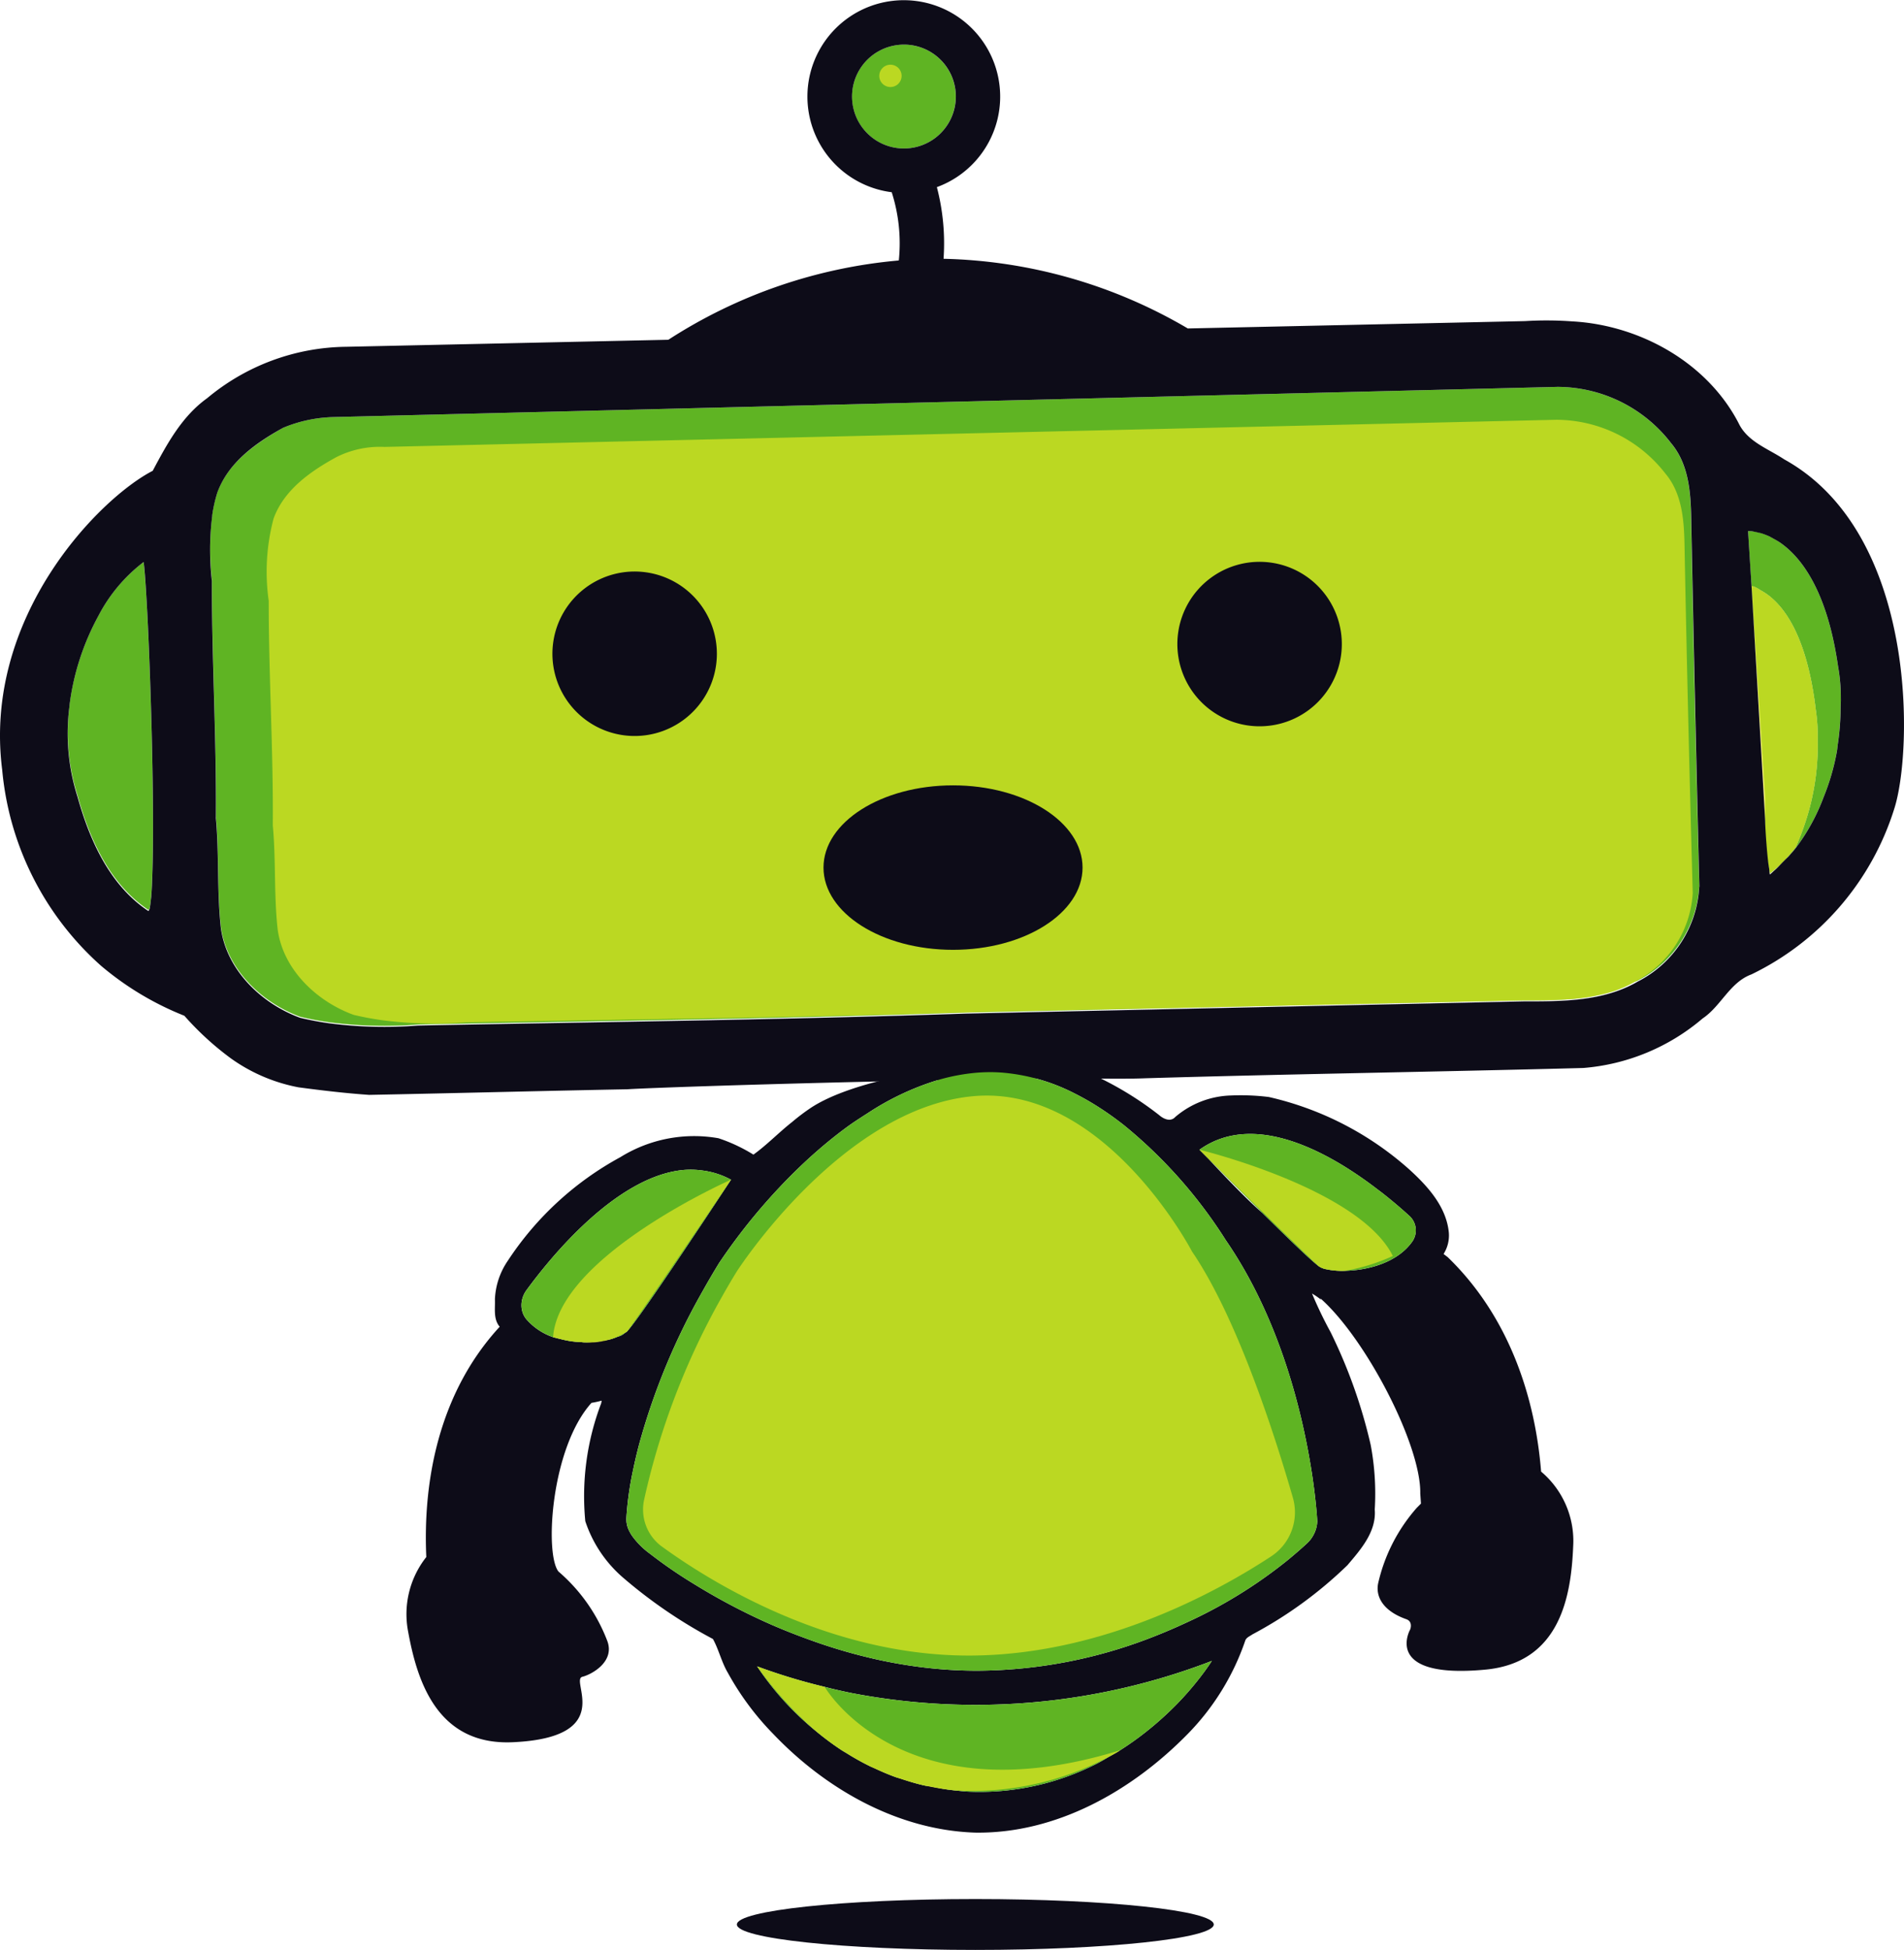
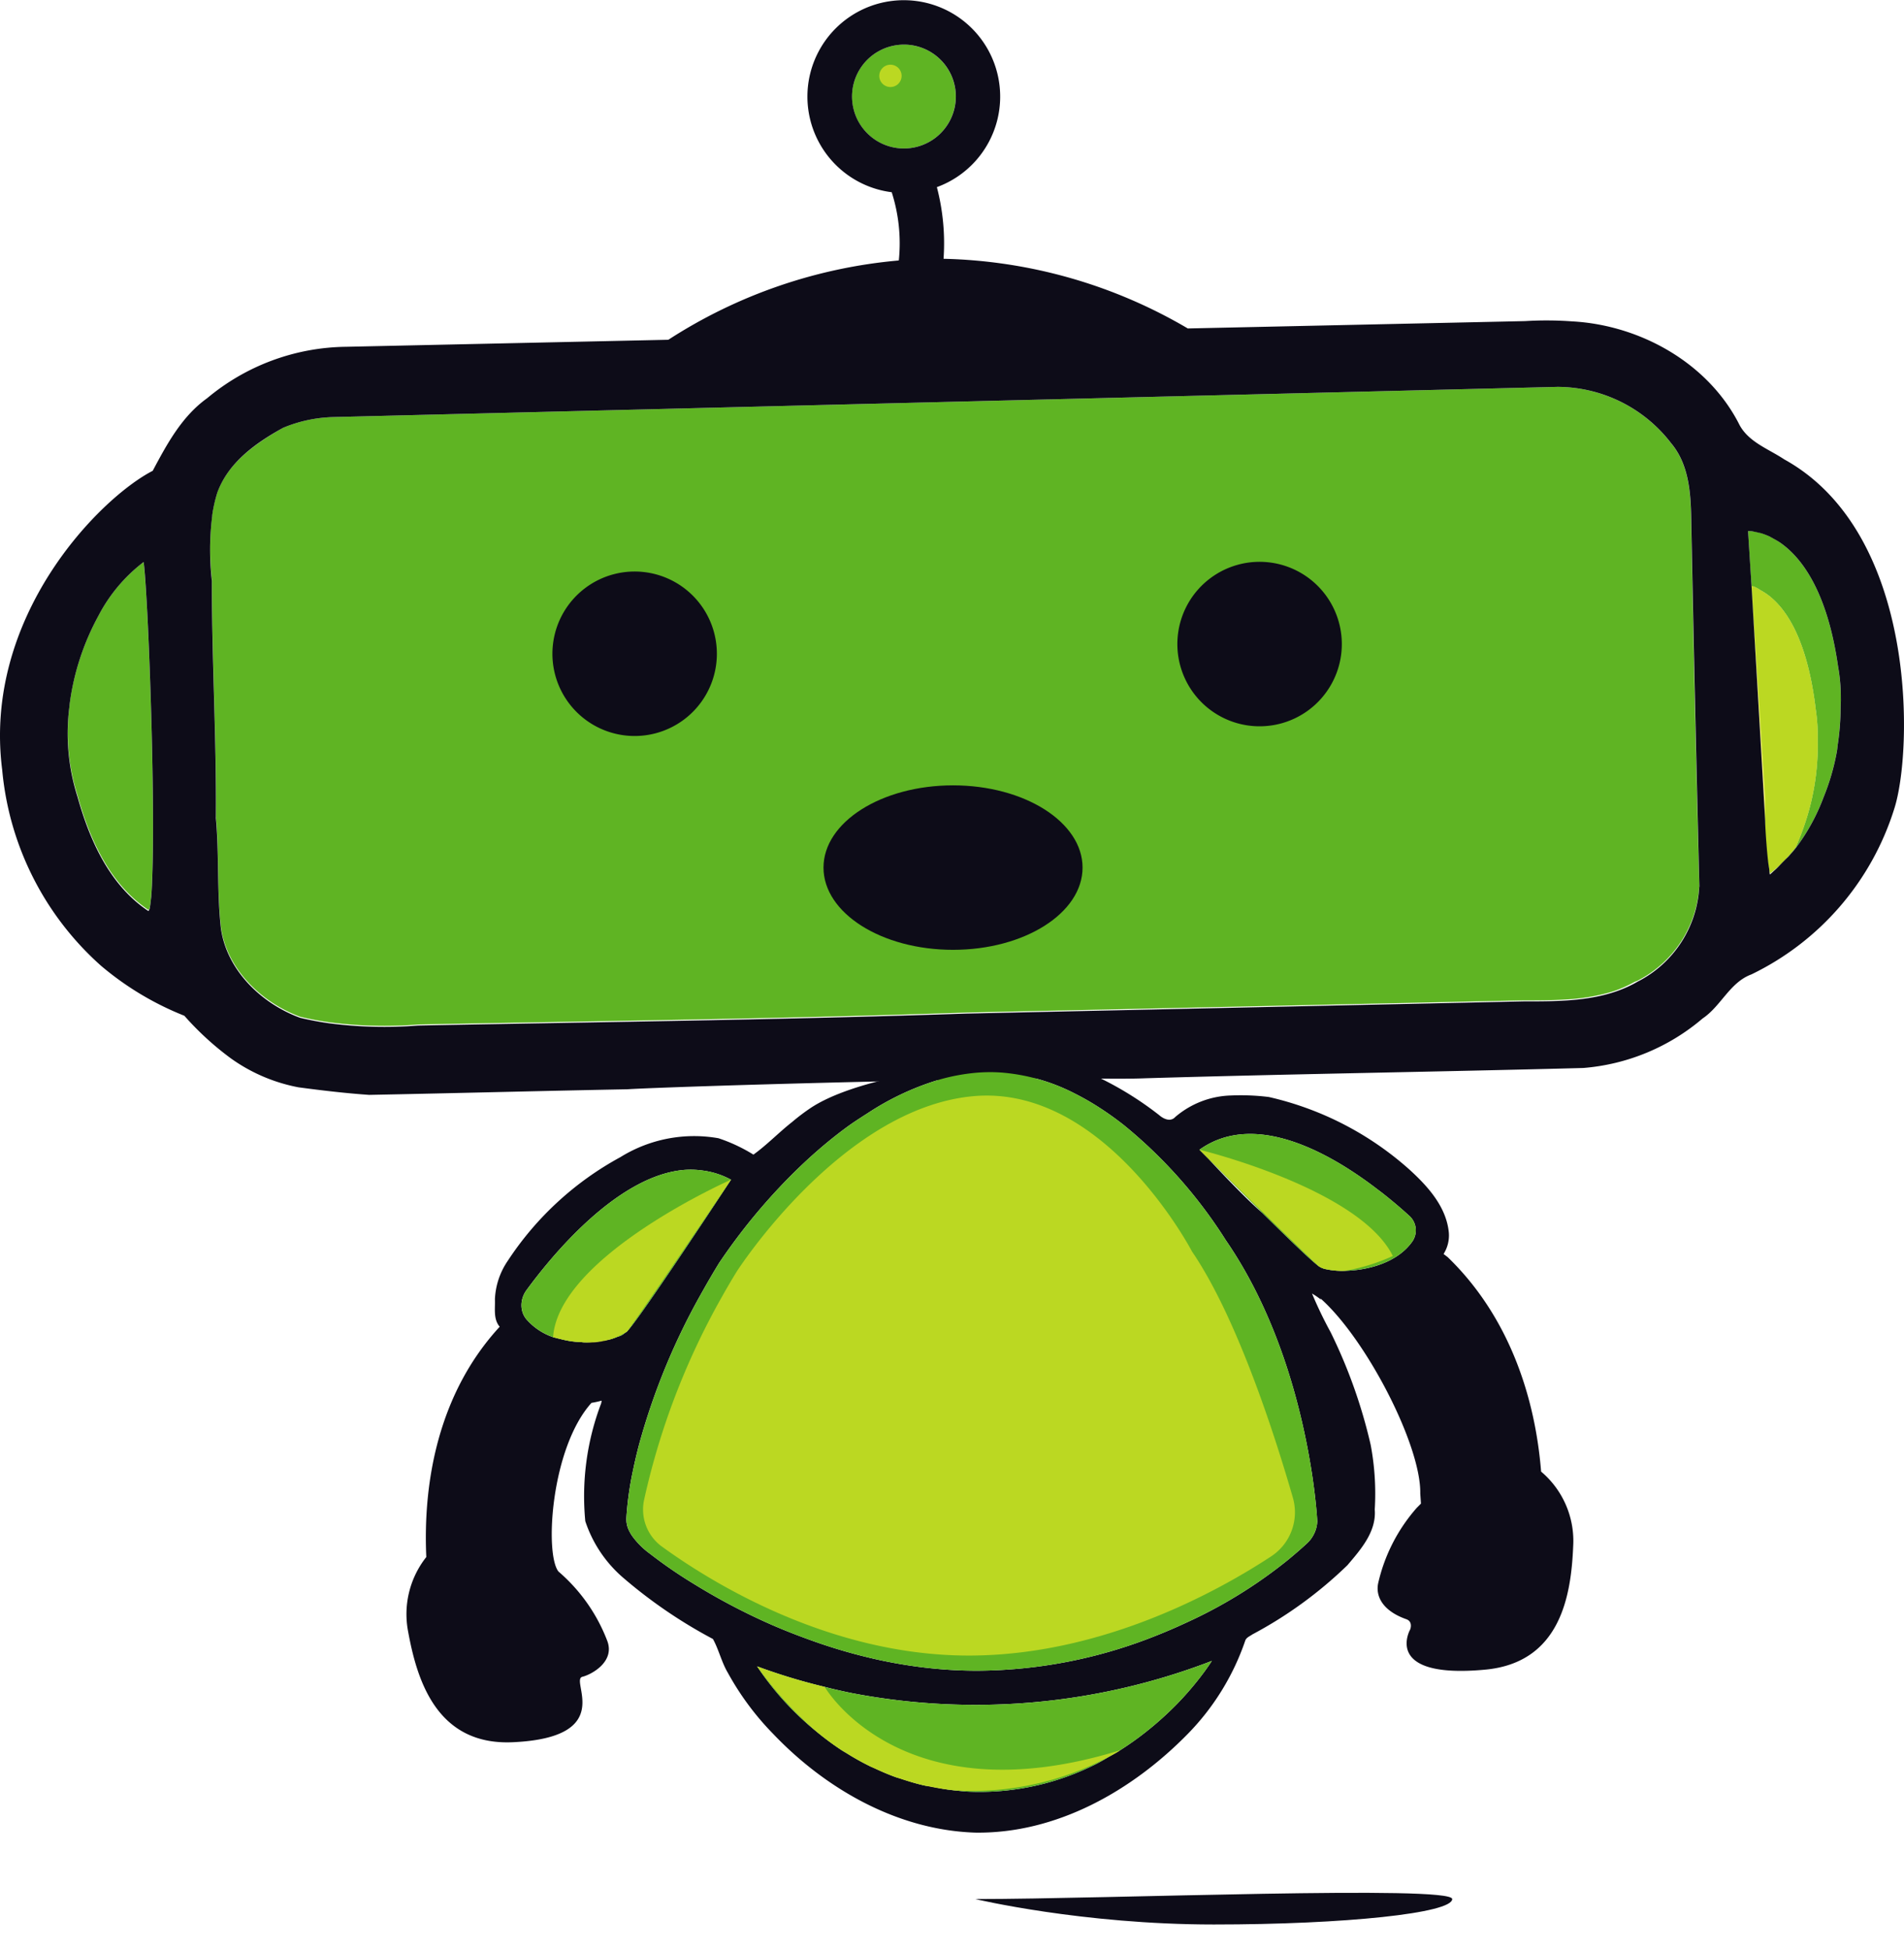
<svg xmlns="http://www.w3.org/2000/svg" width="51.587mm" height="52.823mm" viewBox="0 0 146.23 149.734">
  <defs>
    <style>.b2bd2e26-b4ef-4ab6-b88c-eb44022c0d26{fill:#5fb423;}.aec5534e-5bff-440a-b144-579c9335ab1f{fill:#f8f022;opacity:0.6;}.a79d56be-b8bb-43d6-8514-fc6b2aa9db37{fill:#0d0c18;}.ef42a2f6-84f0-4b99-983e-58866b133275{fill:none;}</style>
  </defs>
  <g id="a7f81345-e7aa-4d00-bb58-f742ba6c7711" data-name="Ebene 2">
    <g id="f121383f-dc3d-4655-bbdd-d41b1198f95f" data-name="GRP">
      <g id="ba385242-10a1-40e4-9b5a-0b39ff773cb4" data-name="ROBOT_EXP_5">
        <g id="e8269f71-5ee8-4db2-9342-f5a00ae58349" data-name="HEAD_EXP_4">
          <g id="a4f83fc2-3658-4e09-ae17-d006a5a8883a" data-name="FILLED_HEAD">
            <path class="b2bd2e26-b4ef-4ab6-b88c-eb44022c0d26" d="M135.557,61.365l0,.019c-.002.354.006.708.003,1.064.003-.387.007-.774.009-1.161L134.538,45.052c.038.012.057.009.099.022.004-.017.007-.035.013-.052a2.883,2.883,0,0,1,.569.306c1.428.762,3.497,2.942,4.234,9.164a13.717,13.717,0,0,1,.15,2.277,18.897,18.897,0,0,1-1.194,7.07c-.143.407-.311.802-.481,1.197l0,.001a12.994,12.994,0,0,1-.873,1.026c.118-.124.254-.233.365-.364.166-.195.341-.381.496-.584a15.293,15.293,0,0,0,2.131-3.886,17.613,17.613,0,0,0,1.019-3.485c.039-.208.054-.44.086-.655a19.219,19.219,0,0,0,.207-2.745c.001-.242.024-.468.016-.718a13.527,13.527,0,0,0-.211-2.455q-.159-1.101-.369-2.051c-.138-.634-.293-1.22-.46-1.762-1.001-3.249-2.444-4.894-3.674-5.726a5.586,5.586,0,0,0-.675-.393c-.031-.019-.067-.031-.099-.049a3.929,3.929,0,0,0-1.353-.396h-.001l-.035-.002c-.131-.012-.231-.013-.231-.013l-.013-.001-.005-.001.277,4.352Z" />
            <path class="b2bd2e26-b4ef-4ab6-b88c-eb44022c0d26" d="M130.497,68.122c.001-.022.012-.043.011-.065q-.374-14.122-.627-28.249c-.035-1.987-.191-4.145-1.518-5.743l-.002,0a11.043,11.043,0,0,0-8.76-4.357l-94.016,2.32a10.662,10.662,0,0,0-3.843.821c-2.076,1.181-4.217,2.657-5.064,4.993a11.222,11.222,0,0,0-.381,1.683c-.006.039-.003.079-.008.119a20.964,20.964,0,0,0-.012,4.869c-.01,6.072.36,12.138.306,18.211.257,2.816.073,5.653.384,8.465.447,3.236,3.117,5.8,6.084,6.888q1.111.267,2.24.424a32.61,32.61,0,0,0,6.83.171c14.049-.272,28.09-.44,42.126-.918q9.494-.206,18.989-.415c.052-.001.105-.002.159-.003q11.814-.259,23.629-.517c1.102,0,2.231.001,3.352-.076a15.325,15.325,0,0,0,3.296-.548,9.046,9.046,0,0,0,1.826-.775v-.001l.002-.001c.094-.05.199-.069.291-.123A8.685,8.685,0,0,0,130.497,68.122Z" />
            <path class="b2bd2e26-b4ef-4ab6-b88c-eb44022c0d26" d="M73.371,6.9a3.99,3.99,0,0,0-3.48-3.447h-.001a3.993,3.993,0,0,0-4.423,4.474,3.989,3.989,0,0,0,2.913,3.336A3.986,3.986,0,0,0,73.371,6.9Z" />
            <path class="b2bd2e26-b4ef-4ab6-b88c-eb44022c0d26" d="M11.617,68.8v0c.002-.023.004-.051.005-.08s.003-.056.004-.08c.018-.254.035-.528.048-.845.004-.082.006-.176.009-.266s.006-.174.009-.262l0-.005.002-.027c.002-.071.004-.147.007-.223.002-.084.006-.165.008-.25,0-.022.001-.044.002-.066.135-4.671-.103-13.562-.375-19.095-.02-.421-.041-.802-.062-1.178-.005-.098-.011-.213-.016-.308-.008-.146-.016-.272-.025-.41-.073-1.209-.144-2.135-.206-2.546v-.001a12.341,12.341,0,0,0-3.466,4.123,19.359,19.359,0,0,0-2.214,6.78c-.007.051-.006.102-.012.152a15.994,15.994,0,0,0,.629,6.893c.92,3.324,2.469,6.797,5.434,8.766l.002-.009.016.011a.664.664,0,0,0,.111-.32c.022-.117.04-.301.059-.475.002-.027.006-.048.009-.076C11.601,68.928,11.611,68.885,11.617,68.8Z" />
            <path class="b2bd2e26-b4ef-4ab6-b88c-eb44022c0d26" d="M137.927,65.036c.17-.394.338-.79.481-1.197a18.897,18.897,0,0,0,1.194-7.07,13.717,13.717,0,0,0-.15-2.277c-.738-6.222-2.806-8.402-4.234-9.164a2.883,2.883,0,0,0-.569-.306c-.005.017-.008.035-.013.052-.041-.014-.06-.011-.099-.022L135.57,61.286c-.002.387-.006.774-.009,1.161-.001.197.002.395.003.592.001.536.018,1.071.05,1.604a14.749,14.749,0,0,0,.247,1.984c.029.147.042.296.077.442a8.609,8.609,0,0,0,.987-.877c.043-.044.088-.086.131-.13a12.994,12.994,0,0,0,.873-1.026Z" />
          </g>
          <g id="b2d61dcb-6d32-42fd-ac0b-ad4b6721e871" data-name="HIGLIGHT_HEAD">
-             <path class="aec5534e-5bff-440a-b144-579c9335ab1f" d="M130.005,68.569q-.375-13.375-.633-26.756c-.036-1.883-.188-3.926-1.461-5.441H127.91a10.639,10.639,0,0,0-8.39-4.138L29.531,34.319a7.435,7.435,0,0,0-3.677.773c-2,1.091-4.034,2.511-4.841,4.723a15.891,15.891,0,0,0-.376,6.318c-.002,5.75.359,11.497.314,17.249.249,2.668.077,5.354.378,8.019.431,3.065,2.99,5.497,5.832,6.53.709.17,1.425.303,2.144.405a31.593,31.593,0,0,0,6.538.169c13.448-.24,26.889-.384,40.323-.819q8.535-.172,17.071-.348,11.894-.261,23.789-.52c1.102,0,2.231.001,3.352-.076a15.326,15.326,0,0,0,3.296-.548h0a9.042,9.042,0,0,0,1.826-.775v-.001l.002-.001A8.19,8.19,0,0,0,130.005,68.569Z" />
            <path class="aec5534e-5bff-440a-b144-579c9335ab1f" d="M137.927,65.036c.17-.394.338-.79.481-1.197a18.897,18.897,0,0,0,1.194-7.07,13.717,13.717,0,0,0-.15-2.277c-.738-6.222-2.806-8.402-4.234-9.164a2.883,2.883,0,0,0-.569-.306c-.005.017-.095-.034-.133-.046,0,0,1.047,17.865,1.048,18.063.001.536.018,1.071.05,1.604a14.749,14.749,0,0,0,.247,1.984c.029.147.042.296.077.442a8.609,8.609,0,0,0,.987-.877c.043-.044.088-.086.131-.13a12.994,12.994,0,0,0,.873-1.026Z" />
            <path class="aec5534e-5bff-440a-b144-579c9335ab1f" d="M68.487,4.975a.857.857,0,1,0,.752.95A.857.857,0,0,0,68.487,4.975Z" />
          </g>
          <g id="a9dd2ef8-edd7-4f14-983a-320bb8f17466" data-name="OUTLINE_HEAD">
            <path id="e522d0d0-ced7-4fee-bb32-a32ffb60f27d" data-name="HEAD" class="a79d56be-b8bb-43d6-8514-fc6b2aa9db37" d="M121.606,82.01a16.103,16.103,0,0,0,9.161-3.805c1.417-.95,2.079-2.763,3.742-3.38a21.124,21.124,0,0,0,10.97-12.71c1.423-4.378,1.857-21.145-8.449-26.841-1.23-.821-2.814-1.346-3.497-2.77-2.428-4.686-7.616-7.548-12.797-7.826a26.982,26.982,0,0,0-3.6-.021l-25.911.565a38.703,38.703,0,0,0-18.759-5.35,17.039,17.039,0,0,0-.513-5.502,7.402,7.402,0,1,0-3.468.391,12.867,12.867,0,0,1,.545,5.24,38.834,38.834,0,0,0-17.701,6.09l-24.747.539a16.924,16.924,0,0,0-10.675,3.951c-1.939,1.388-3.086,3.518-4.178,5.572C7.639,38.258-1.335,47.356.168,59.117a22.906,22.906,0,0,0,7.584,15.038,23.012,23.012,0,0,0,6.405,3.844,22.74,22.74,0,0,0,3.564,3.266,13.118,13.118,0,0,0,5.211,2.231c1.8.24,3.608.454,5.42.58,6.61-.129,13.225-.305,19.842-.431,1.586-.112,15.37-.599,33.508-.871,0,0,4.203.115,6.281.025C99.188,82.468,110.402,82.308,121.606,82.01ZM134.257,40.78s.113.001.244.013l.036.002c.136.015.675.138.753.163v0a5.214,5.214,0,0,1,.601.234c.032.018.54.283.774.442,1.23.832,2.672,2.477,3.673,5.726.167.542.322,1.128.46,1.762q.21.952.369,2.051a13.518,13.518,0,0,1,.211,2.455c.008.249-.015.475-.016.718a19.219,19.219,0,0,1-.207,2.745c-.033.215-.047.447-.086.655A17.613,17.613,0,0,1,140.05,61.23a15.295,15.295,0,0,1-2.131,3.886c-.155.203-.33.389-.496.584-.111.13-.247.239-.365.364-.042.045-.088.086-.131.13-.212.215-.41.443-.642.64-.122.103-.228.22-.357.316l0-.004c-.041-.171-.032-.346-.065-.517-.129-.657-.296-3.052-.296-3.588-.001-.198-1.038-17.909-1.038-17.909l-.277-4.352Zm-64.32-29.413a3.979,3.979,0,0,1-2.948-.797,3.987,3.987,0,0,1,1.924-7.11,4.026,4.026,0,0,1,.982-.007h.001a3.988,3.988,0,0,1,.042,7.914ZM11.589,69.081c-.019.174-.037.358-.059.475l0,.002-.002.006a.861.861,0,0,1-.12.391.142.142,0,0,1-.015-.014l-.005.011c-2.963-1.97-4.513-5.442-5.434-8.766a16.036,16.036,0,0,1-.617-6.972c.006-.05.005-.101.012-.152a19.359,19.359,0,0,1,2.214-6.78,12.34,12.34,0,0,1,3.466-4.123V43.16l.001-.001c.063.41.134,1.337.205,2.546.008.138.016.264.025.41.006.095.011.21.016.308.022.376.043.757.063,1.178.272,5.533.51,14.424.375,19.095-.001.027-.002.052-.002.077l0,.003-.001.024-.003.081c-.006.202-.011.4-.018.584-.003.07-.005.155-.009.233,0,.026-.001.055-.002.078l-.001.005a.095.095,0,0,1,0,.016c-.013.317-.03.593-.048.845-.004.048-.005.115-.009.16C11.612,68.92,11.599,68.981,11.589,69.081Zm62.653,8.751c-14.036.478-28.078.646-42.126.918a32.609,32.609,0,0,1-6.831-.171c-.751-.106-1.5-.246-2.239-.424-2.969-1.088-5.637-3.652-6.084-6.888-.311-2.812-.129-5.65-.385-8.465.055-6.073-.315-12.14-.305-18.211a20.857,20.857,0,0,1,.023-4.948c.005-.039.002-.08.008-.119a11.215,11.215,0,0,1,.382-1.683c.847-2.336,2.973-3.838,5.064-4.993a10.697,10.697,0,0,1,3.843-.821l94.016-2.32a11.043,11.043,0,0,1,8.76,4.357l.002,0c1.327,1.598,1.483,3.756,1.518,5.743q.273,14.125.626,28.249c.001.023-.01.043-.011.065a.038.038,0,0,1,0,.013,8.68,8.68,0,0,1-4.717,7.238c-2.641,1.542-5.805,1.523-8.766,1.523Q95.63,77.364,74.242,77.832Z" />
            <g id="a22f737f-1512-4264-9c77-acfec9fd2cb6" data-name="FACE">
              <path class="a79d56be-b8bb-43d6-8514-fc6b2aa9db37" d="M54.996,51.076a6.315,6.315,0,1,1-5.381-7.128A6.316,6.316,0,0,1,54.996,51.076Z" />
              <path class="a79d56be-b8bb-43d6-8514-fc6b2aa9db37" d="M102.993,50.331a6.315,6.315,0,1,1-5.381-7.128A6.315,6.315,0,0,1,102.993,50.331Z" />
              <ellipse class="a79d56be-b8bb-43d6-8514-fc6b2aa9db37" cx="73.194" cy="66.622" rx="9.948" ry="6.315" />
            </g>
          </g>
        </g>
        <g id="bba02396-b0f5-4387-b53e-9c174ca65992" data-name="BODY_COLORED">
          <path class="ef42a2f6-84f0-4b99-983e-58866b133275" d="M76.907,82.361a12.531,12.531,0,0,0-2.022.024,15.209,15.209,0,0,0-2.679.501,15.216,15.216,0,0,1,2.68-.501A12.55,12.55,0,0,1,76.907,82.361Z" />
          <path id="ec818864-2296-43ad-924b-917a999a3e19" data-name="OUTLINE_BODY" class="a79d56be-b8bb-43d6-8514-fc6b2aa9db37" d="M118.359,113.003c-.445-5.596-2.398-11.853-7.177-16.471l-.314-.238a2.662,2.662,0,0,0,.407-1.616c-.177-1.994-1.609-3.573-3.023-4.862a24.279,24.279,0,0,0-10.808-5.578,17.567,17.567,0,0,0-2.892-.117,6.87,6.87,0,0,0-4.294,1.656c-.366.4-.904.143-1.239-.153a25.528,25.528,0,0,0-8.654-4.42s-13.17.631-18.083,3.861A15.899,15.899,0,0,0,60.833,86.16c-1.018.8-1.916,1.745-2.969,2.503a12.676,12.676,0,0,0-2.683-1.258,10.735,10.735,0,0,0-7.532,1.451,24.088,24.088,0,0,0-8.655,7.966,5.661,5.661,0,0,0-.984,2.941c.03.692-.13,1.475.326,2.067.011.019.03.031.042.049-4.673,5.069-5.904,11.834-5.638,17.685a7.073,7.073,0,0,0-1.392,5.743c.672,3.67,2.173,8.746,8.04,8.478,8.015-.367,4.342-4.788,5.341-5.026.653-.155,2.521-1.129,1.912-2.751a13.232,13.232,0,0,0-3.75-5.331c-1.076-1.361-.577-9.499,2.536-12.952a6.936,6.936,0,0,0,.78-.17,1.341,1.341,0,0,1-.042.223,20.055,20.055,0,0,0-1.214,9.032,9.759,9.759,0,0,0,2.85,4.292,37.465,37.465,0,0,0,6.954,4.756c.459.834.66,1.784,1.15,2.605a21.478,21.478,0,0,0,3.494,4.701c4.035,4.227,9.545,7.365,15.484,7.562,6.254.095,12.068-3.215,16.344-7.584a19.008,19.008,0,0,0,4.405-7.144c.08-.255.357-.351.555-.493a32.149,32.149,0,0,0,7.297-5.313c1.028-1.209,2.236-2.578,2.099-4.278a20.149,20.149,0,0,0-.313-4.963,39.693,39.693,0,0,0-3.072-8.643,31.794,31.794,0,0,1-1.433-2.978,5.84,5.84,0,0,1,.702.48l-.066-.117c3.507,3.096,7.744,11.276,7.677,14.992l.054.775c-.108.111-.235.241-.317.32a13.161,13.161,0,0,0-2.963,5.767c-.231,1.028.344,2.154,2.155,2.792.532.188.3.781.3.781s-2.189,3.831,5.758,3.092c5.817-.541,6.599-5.747,6.757-9.455A6.966,6.966,0,0,0,118.359,113.003Zm-72.407-9.986a8.491,8.491,0,0,1-1.116.062c-.06-.001-.122-.013-.183-.015-.24-.008-.482-.031-.726-.061a7.031,7.031,0,0,1-.892-.18c-.087-.022-.174-.04-.26-.066-.099-.03-.202-.041-.299-.076a4.767,4.767,0,0,1-2.032-1.355,1.6,1.6,0,0,1-.301-.522,1.75,1.75,0,0,1-.095-.585,1.968,1.968,0,0,1,.38-1.139c1.847-2.527,6.935-8.811,12.134-9.244a6.476,6.476,0,0,1,1.402.049,6.191,6.191,0,0,1,2.177.704s-.425.649-1.082,1.642c-.246.372-.525.793-.826,1.247-2.106,3.173-5.302,7.932-6.076,8.77l-.002.001a1.535,1.535,0,0,1-.145.097,1.598,1.598,0,0,1-.325.217c-.09.043-.219.076-.325.115a4.385,4.385,0,0,1-.434.153c-.202.054-.44.09-.673.128C46.15,102.977,46.062,103.003,45.952,103.017Zm46.046,26.009a24.113,24.113,0,0,1-1.594,1.814,25.017,25.017,0,0,1-2.437,2.186,23.055,23.055,0,0,1-1.942,1.376c-.064.041-.122.083-.187.123-.141.085-.364.212-.642.362-.334.194-.659.393-1.016.572a20.464,20.464,0,0,1-2.112.918,19.755,19.755,0,0,1-7.649,1.205c-.389-.015-.756-.065-1.131-.102-.615-.061-1.194-.175-1.773-.29-.185-.037-.386-.051-.568-.093-.6-.137-1.164-.319-1.723-.505-.142-.047-.298-.079-.438-.128-.563-.203-1.089-.44-1.608-.682-.115-.054-.244-.096-.357-.152a20.066,20.066,0,0,1-1.768-.983c-.144-.09-.298-.174-.438-.266-.549-.361-1.054-.735-1.534-1.113-.143-.112-.28-.225-.416-.337a22.505,22.505,0,0,1-4.514-4.969l0,0a45.245,45.245,0,0,0,5.186,1.573c.254.062.51.132.763.189.468.107.933.213,1.396.303A50.455,50.455,0,0,0,93.072,127.54h0s-.078.122-.202.304C92.695,128.103,92.412,128.504,91.998,129.025Zm8.847-15.283c.272,1.931.326,3.127.326,3.128l-.004-.001-.001,0a2.397,2.397,0,0,1-.349,1.105,2.235,2.235,0,0,1-.374.479c-.609.579-1.528,1.333-1.528,1.333a36.462,36.462,0,0,1-7.878,4.85c-.708.329-1.457.654-2.245.965a37.425,37.425,0,0,1-13.746,2.691h0q-1.321,0-2.605-.101-1.283-.099-2.521-.285c-.825-.123-1.635-.272-2.426-.443a41.499,41.499,0,0,1-5.278-1.531c-1.177-.423-2.302-.871-3.342-1.339a48.454,48.454,0,0,1-5.659-3.011,35.805,35.805,0,0,1-3.29-2.266,6.086,6.086,0,0,1-1.317-1.291,2.672,2.672,0,0,1-.26-.416,1.98,1.98,0,0,1-.242-.871c-.001-.054-.003-.112-.001-.149a24.488,24.488,0,0,1,.508-3.67c.128-.625.289-1.317.489-2.071A50.959,50.959,0,0,1,53.94,99.187q.604-1.084,1.296-2.214a45.623,45.623,0,0,1,5.716-6.911c.019-.019.04-.038.06-.058l.015-.014c.585-.578,1.209-1.157,1.865-1.724s1.346-1.123,2.064-1.654c.545-.404,1.123-.773,1.699-1.141a20.857,20.857,0,0,1,5.551-2.586,15.209,15.209,0,0,1,2.679-.501,12.531,12.531,0,0,1,2.022-.024,14.851,14.851,0,0,1,5.608,1.598c.58.289,1.143.608,1.689.95a24.195,24.195,0,0,1,2.152,1.523,36.67,36.67,0,0,1,7.777,8.787c4.053,5.88,5.788,12.867,6.52,17.281C100.728,112.94,100.791,113.356,100.845,113.742Zm7.653-18.45c-1.146,1.679-3.466,2.259-5.197,2.291a5.936,5.936,0,0,1-1.514-.134,1.512,1.512,0,0,1-.488-.204l-.01-.008c-.137-.1-.35-.281-.613-.517-.712-.639-1.827-1.716-3.019-2.889-.23-.226-.453-.444-.686-.675l-.002-.002C95.775,92.14,93.883,90.14,93.07,89.266c-.093-.1-.162-.175-.225-.244l-.01-.011c-.179-.18-.305-.308-.421-.425-.171-.173-.288-.293-.291-.295l-.003-.003,0,0c3.315-2.37,7.56-.882,10.973,1.182a30.145,30.145,0,0,1,2.64,1.814c.17.129.343.256.502.382.808.637,1.49,1.229,1.971,1.669A1.502,1.502,0,0,1,108.498,95.292Z" />
-           <path id="a9db3171-79e3-42dd-a7c0-68764b39f3a8" data-name="SHADOW_DOWN" class="a79d56be-b8bb-43d6-8514-fc6b2aa9db37" d="M74.907,145.828c-10.114,0-18.313.874-18.313,1.953s8.199,1.953,18.313,1.953,18.312-.875,18.312-1.953S85.021,145.828,74.907,145.828Z" />
+           <path id="a9db3171-79e3-42dd-a7c0-68764b39f3a8" data-name="SHADOW_DOWN" class="a79d56be-b8bb-43d6-8514-fc6b2aa9db37" d="M74.907,145.828s8.199,1.953,18.313,1.953,18.312-.875,18.312-1.953S85.021,145.828,74.907,145.828Z" />
          <g id="bee6b341-c78f-428b-90ea-7d92f44cd0d5" data-name="FILLED">
            <path class="b2bd2e26-b4ef-4ab6-b88c-eb44022c0d26" d="M94.133,95.218a36.656,36.656,0,0,0-7.776-8.787,24.195,24.195,0,0,0-2.152-1.523c-.546-.342-1.11-.661-1.689-.95a14.851,14.851,0,0,0-5.608-1.598,12.55,12.55,0,0,0-2.022.024,15.216,15.216,0,0,0-2.68.501,20.857,20.857,0,0,0-5.551,2.586c-.577.368-1.154.737-1.699,1.141-.718.532-1.408,1.087-2.064,1.654s-1.28,1.146-1.865,1.724l-.015.014c-.02.019-.041.038-.06.058a45.623,45.623,0,0,0-5.716,6.911q-.693,1.128-1.296,2.214A50.959,50.959,0,0,0,49.103,110.85c-.2.754-.361,1.446-.489,2.071a24.463,24.463,0,0,0-.507,3.67c-.002.036,0,.095.001.149a1.98,1.98,0,0,0,.242.871,2.651,2.651,0,0,0,.26.416,6.085,6.085,0,0,0,1.317,1.291,35.766,35.766,0,0,0,3.29,2.266,48.454,48.454,0,0,0,5.659,3.011c1.04.468,2.164.916,3.342,1.339a41.499,41.499,0,0,0,5.278,1.531c.791.171,1.601.32,2.426.443s1.666.219,2.521.285,1.724.101,2.605.101A37.425,37.425,0,0,0,88.793,125.6c.788-.312,1.537-.636,2.245-.965a36.452,36.452,0,0,0,7.878-4.85s.919-.754,1.528-1.333a2.24,2.24,0,0,0,.374-.478,2.397,2.397,0,0,0,.349-1.105l.001,0v0l.004.002c0-.001-.054-1.197-.326-3.128-.054-.386-.118-.802-.191-1.244C99.922,108.085,98.186,101.098,94.133,95.218Z" />
            <path class="b2bd2e26-b4ef-4ab6-b88c-eb44022c0d26" d="M65.496,130.028c-.463-.09-.928-.197-1.396-.303-.253-.058-.509-.127-.763-.189a45.245,45.245,0,0,1-5.186-1.573l0,0a22.505,22.505,0,0,0,4.514,4.969c.137.113.274.225.416.337.48.378.985.753,1.534,1.113.14.092.294.176.438.266a20.037,20.037,0,0,0,1.768.983c.113.056.242.098.357.152.519.242,1.046.479,1.608.682.139.05.295.081.438.128.559.186,1.123.368,1.723.505.181.042.382.056.568.093.584.116,1.17.23,1.792.291.37.036.731.086,1.113.1a19.757,19.757,0,0,0,7.648-1.204,20.464,20.464,0,0,0,2.112-.918c.357-.18.682-.379,1.016-.572.278-.149.501-.277.642-.362.065-.04.123-.083.187-.123a23.055,23.055,0,0,0,1.942-1.376,25.017,25.017,0,0,0,2.437-2.186,24.113,24.113,0,0,0,1.594-1.814c.414-.521.697-.922.872-1.181.123-.182.201-.304.201-.304A50.46,50.46,0,0,1,65.496,130.028Z" />
            <path class="b2bd2e26-b4ef-4ab6-b88c-eb44022c0d26" d="M108.498,95.292a1.502,1.502,0,0,0-.292-1.958c-.481-.441-1.163-1.032-1.971-1.669-.16-.126-.332-.252-.502-.382a30.189,30.189,0,0,0-2.64-1.814c-3.412-2.064-7.658-3.552-10.973-1.182l0,0,.003.003c.002.003.12.122.291.295.116.117.242.245.421.425l.01.011c.25.253.559.566.903.913l.008.008.019.02c.743.749,1.655,1.664,2.6,2.605l.01.01.004.004q.288.287.578.574l.002.002c.233.231.457.449.686.675,1.192,1.173,2.307,2.25,3.019,2.889.263.235.476.417.613.517l.01.008a1.512,1.512,0,0,0,.488.204,5.929,5.929,0,0,0,1.515.133C105.034,97.551,107.353,96.971,108.498,95.292Z" />
            <path class="b2bd2e26-b4ef-4ab6-b88c-eb44022c0d26" d="M47.361,102.678c.106-.039.235-.072.325-.115a1.598,1.598,0,0,0,.325-.217,1.553,1.553,0,0,0,.147-.099c.774-.839,3.971-5.598,6.077-8.77.301-.453.58-.874.826-1.247.656-.993,1.082-1.642,1.082-1.642a6.191,6.191,0,0,0-2.177-.704,6.476,6.476,0,0,0-1.402-.049c-5.199.433-10.287,6.717-12.134,9.244a1.968,1.968,0,0,0-.38,1.139,1.75,1.75,0,0,0,.095.585,1.6,1.6,0,0,0,.301.522,4.767,4.767,0,0,0,2.032,1.355c.097.035.201.046.299.076.086.026.173.044.26.066a7.031,7.031,0,0,0,.892.18c.244.03.486.053.726.061.06.002.123.015.183.015a8.459,8.459,0,0,0,1.116-.062c.109-.013.198-.04.302-.057.232-.038.47-.074.673-.128A4.385,4.385,0,0,0,47.361,102.678Z" />
          </g>
          <g id="ae653d46-e871-4c57-bb8a-09abf44b2c49" data-name="HIGLIGHT">
            <path class="aec5534e-5bff-440a-b144-579c9335ab1f" d="M91.544,96.095s-6.706-12.86-16.823-11.917-18.143,13.47-18.143,13.47Q55.94,98.69,55.382,99.692a56.199,56.199,0,0,0-5.918,15.495,3.518,3.518,0,0,0,1.382,3.581c3.694,2.682,12.787,8.362,23.555,8.362,10.215,0,19.1-4.909,23.217-7.611a4.048,4.048,0,0,0,1.673-4.526C97.966,110.397,95.052,101.238,91.544,96.095Z" />
            <path class="aec5534e-5bff-440a-b144-579c9335ab1f" d="M42.476,102.681c.097.035.201.046.299.076.086.026.173.044.26.066.246.058.535.121.892.18.244.03.486.053.726.061.06.002.123.015.183.015a5.354,5.354,0,0,0,3.321-.831c1.311-1.742,7.984-11.659,7.984-11.659S42.92,96.434,42.476,102.681Z" />
            <path class="aec5534e-5bff-440a-b144-579c9335ab1f" d="M106.971,96.446c-2.567-5.181-14.845-8.158-14.849-8.159l0,0c.002.002,7.755,7.692,9.169,8.951l.01.008a1.512,1.512,0,0,0,.488.204,5.929,5.929,0,0,0,1.515.133A14.756,14.756,0,0,0,106.971,96.446Z" />
            <path class="aec5534e-5bff-440a-b144-579c9335ab1f" d="M63.337,129.535a45.245,45.245,0,0,1-5.186-1.573l0,0a27.462,27.462,0,0,0,4.514,4.969c.137.113.274.225.416.337.51.413,1.022.769,1.534,1.113.14.092.294.176.438.266a19.037,19.037,0,0,0,8.254,2.834,22.286,22.286,0,0,0,12.532-2.957c.065-.04.123-.083.187-.123C69.213,139.596,63.371,129.594,63.337,129.535Z" />
          </g>
        </g>
      </g>
    </g>
  </g>
</svg>